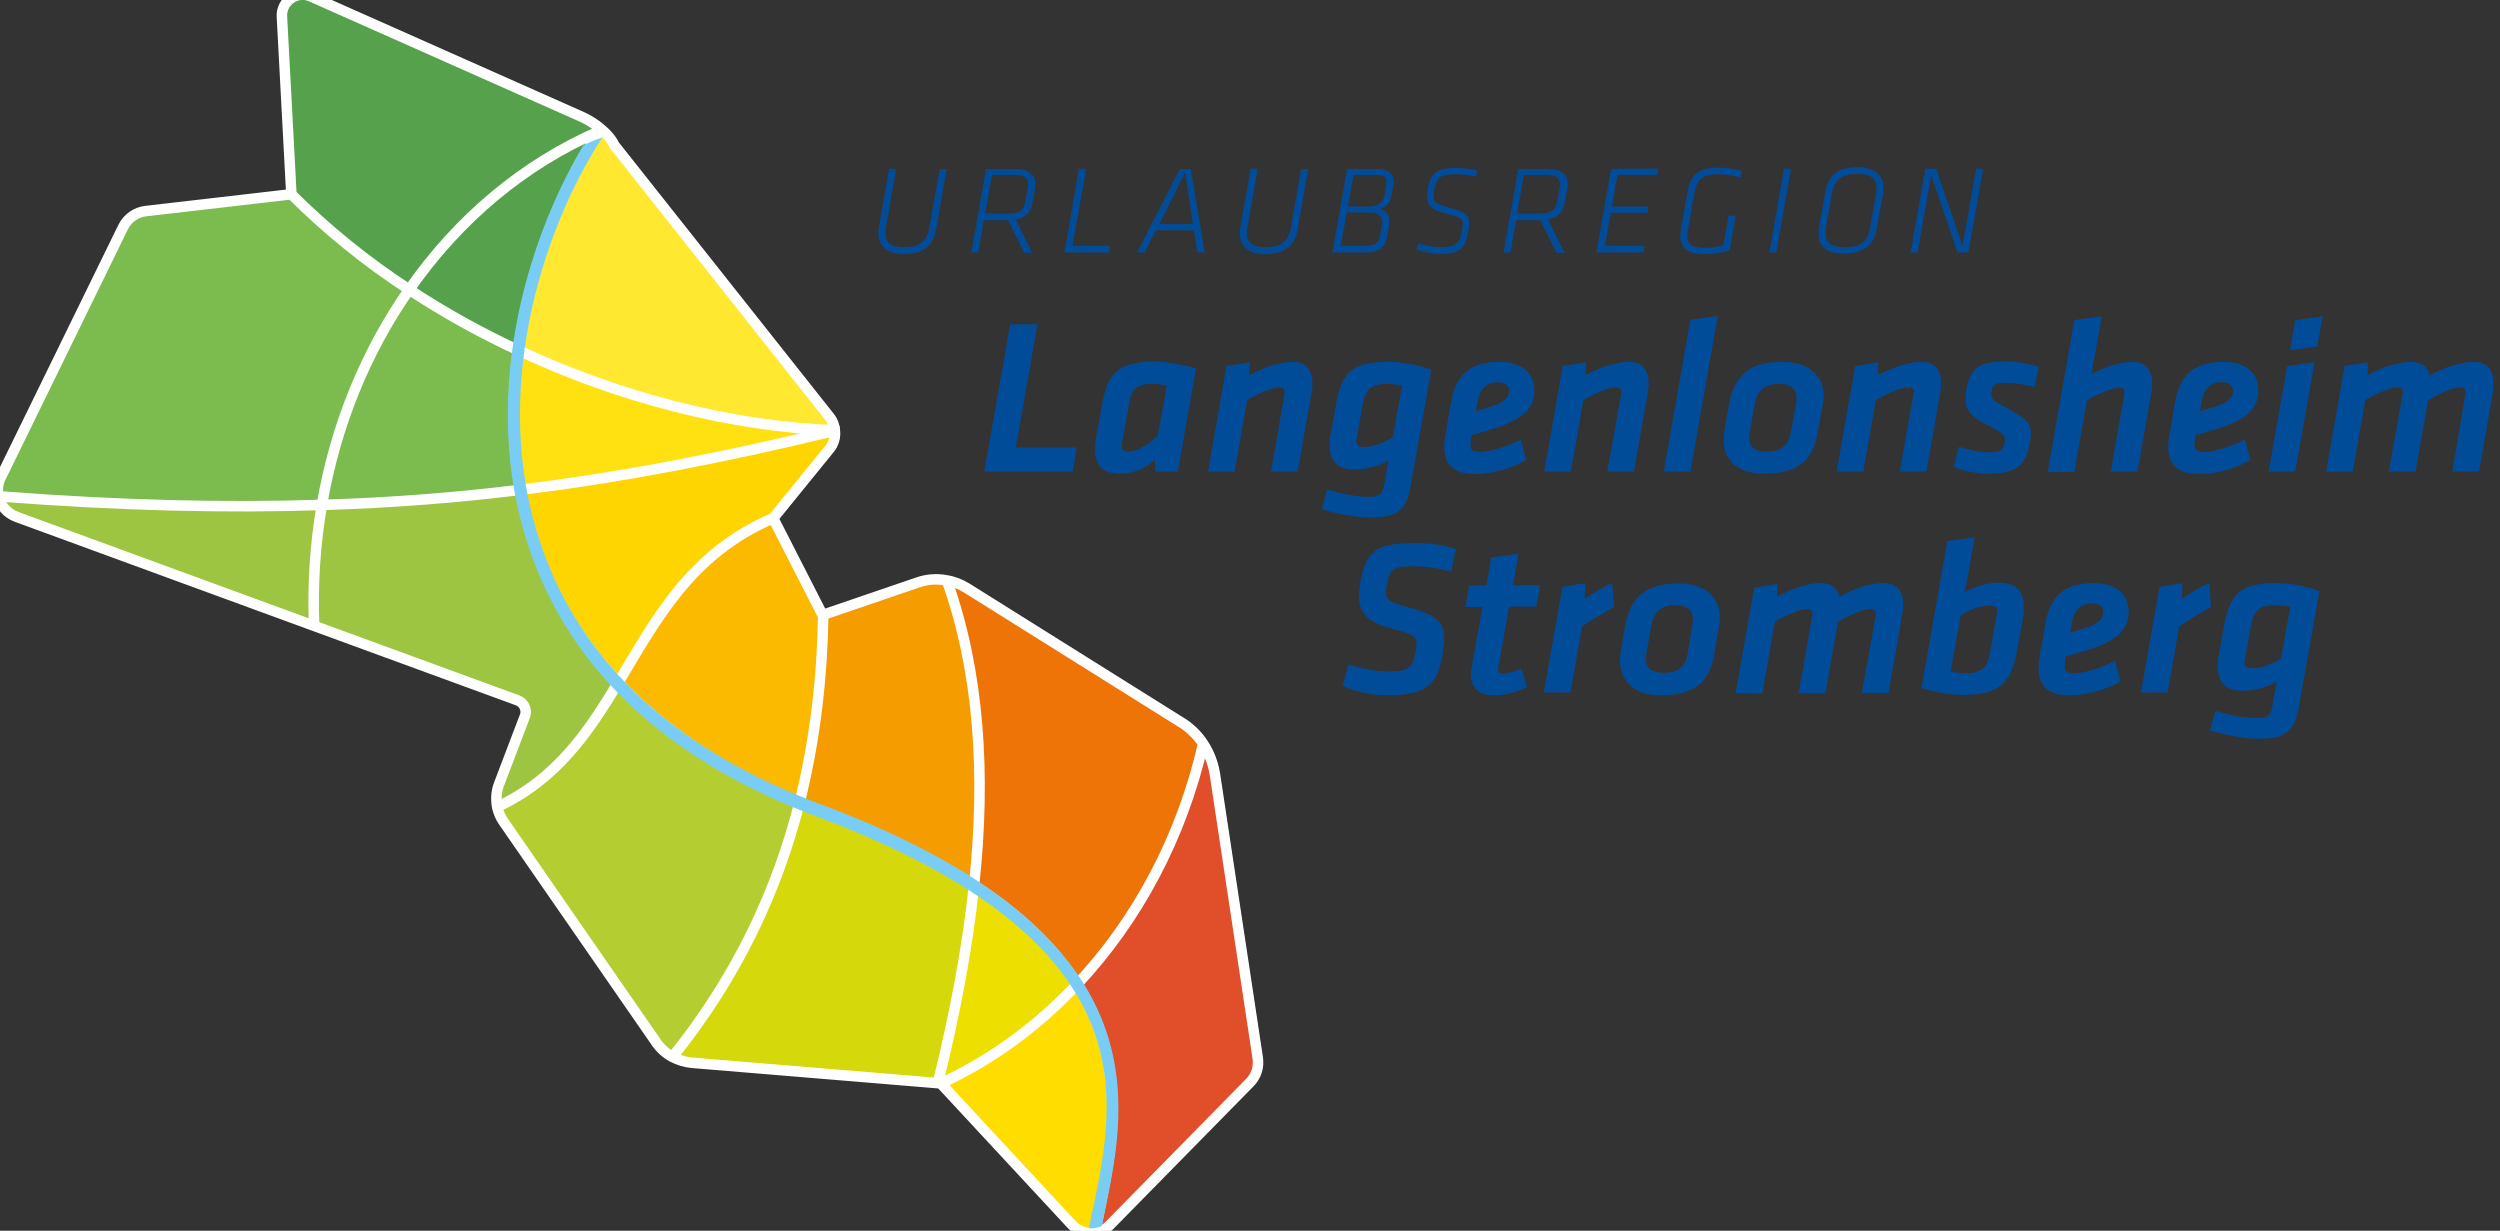
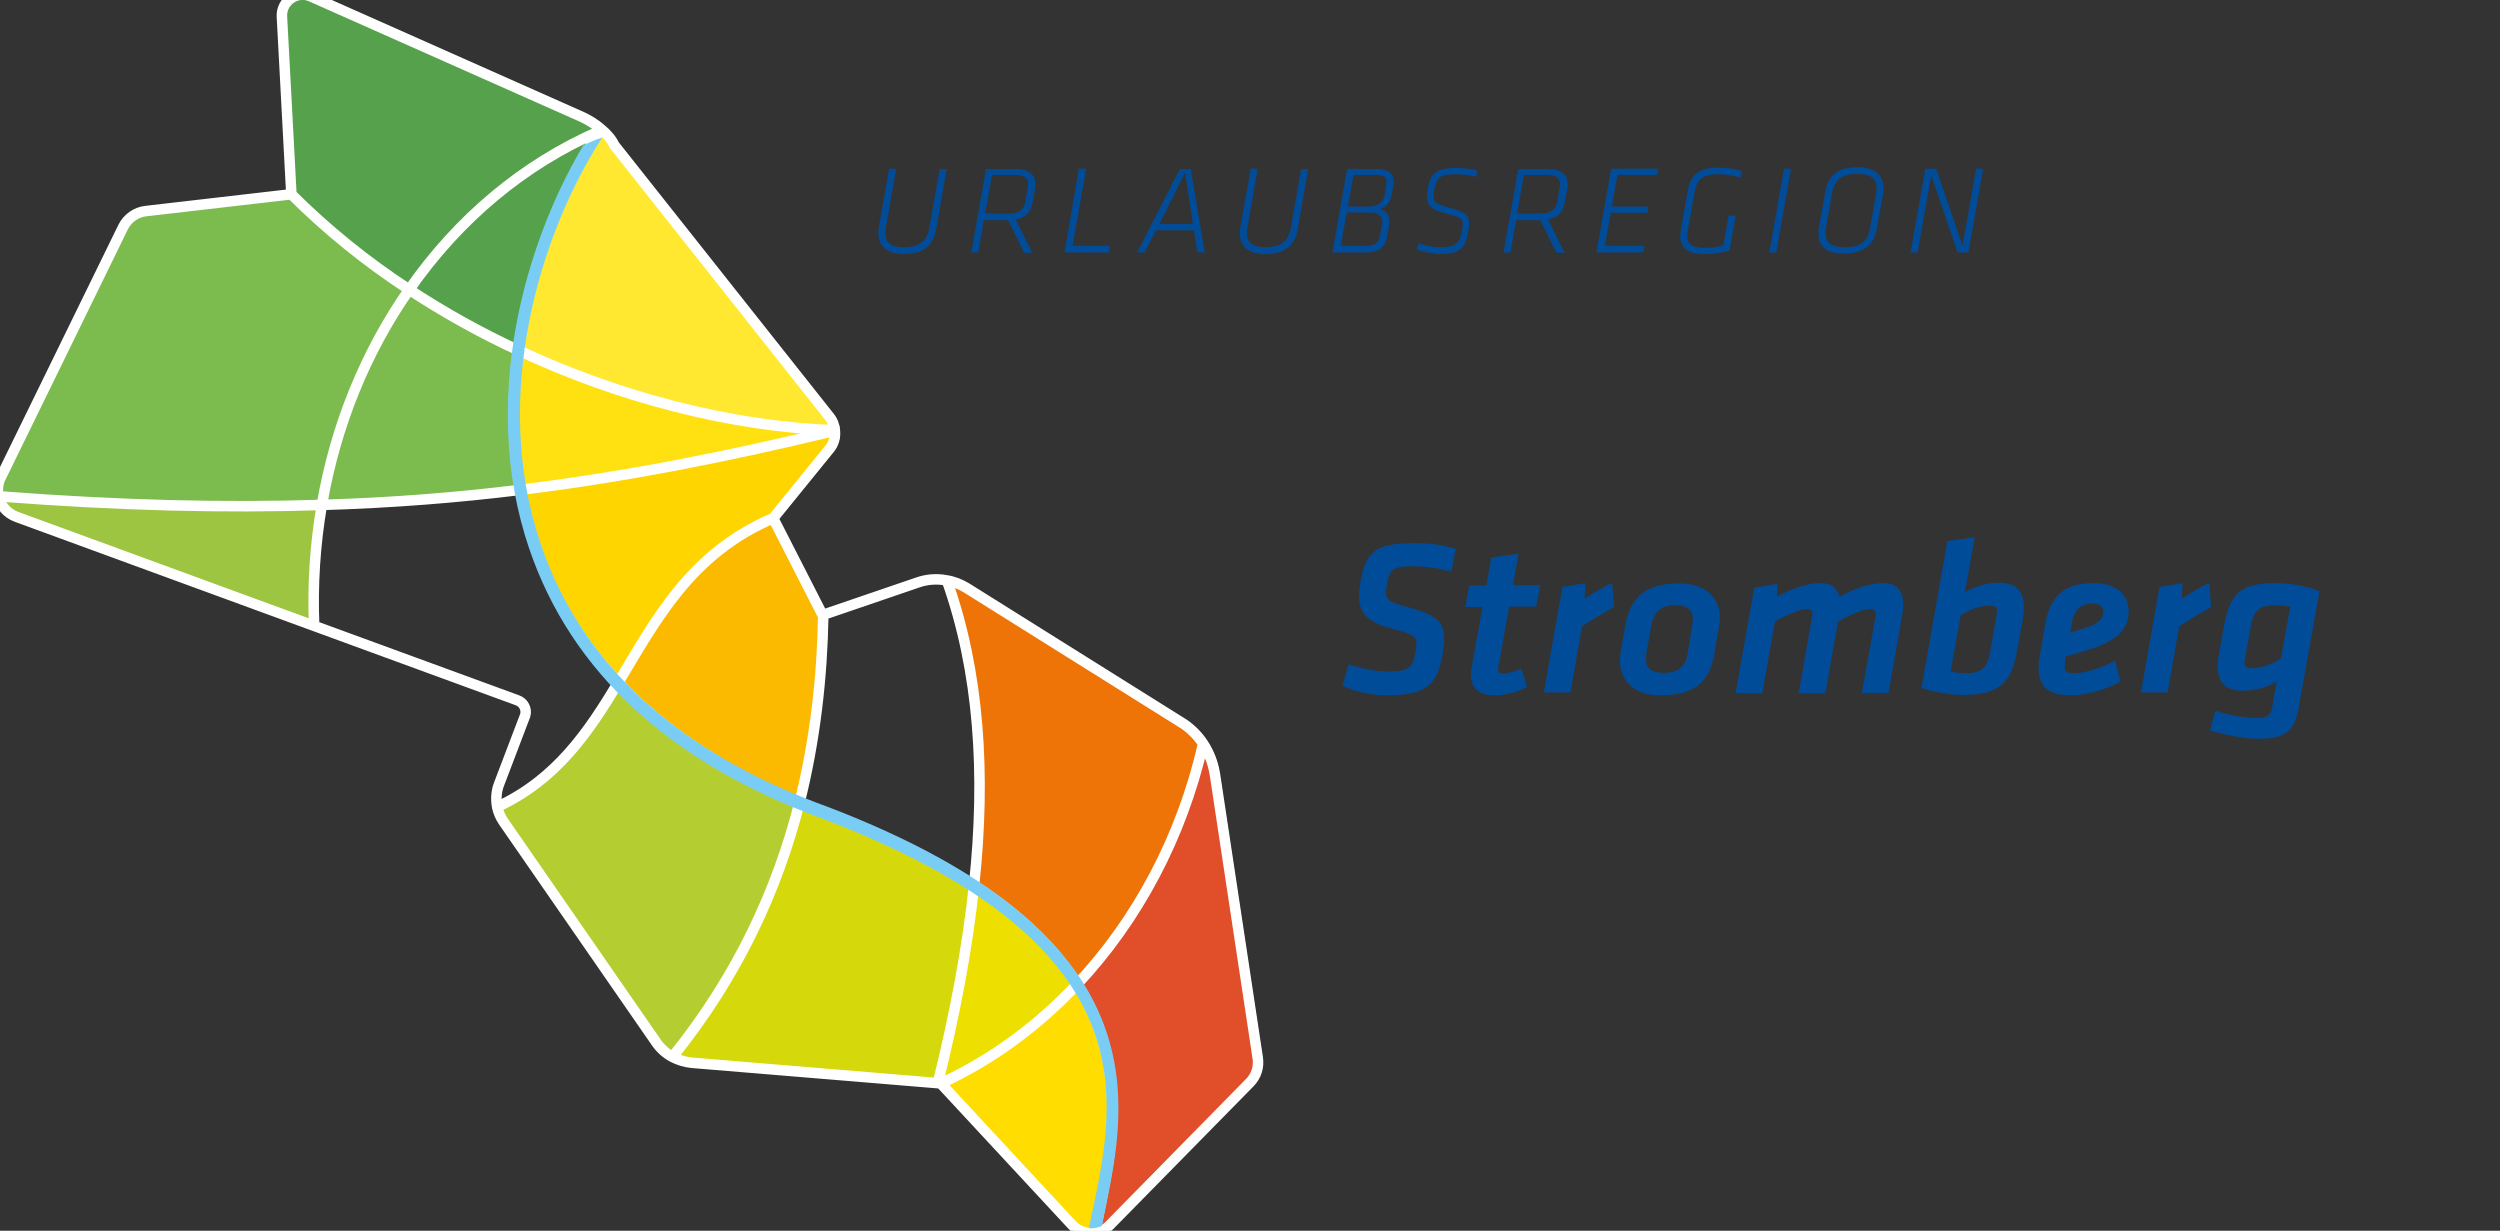
<svg xmlns="http://www.w3.org/2000/svg" id="Ebene_1" style="enable-background:new 0 0 713 351;" version="1.1" viewBox="0 0 713 351" x="0px" xml:space="preserve" y="0px">
  <rect x="0" y="0" width="713" height="351" fill="#333333" stroke="none" />
  <style type="text/css">
	.st0{fill:#FFE111;}
	.st1{fill:none;stroke:#E4F4FE;stroke-width:2.246;stroke-miterlimit:10;}
	.st2{fill:#FFE82F;}
	.st3{fill:#7CBB4D;}
	.st4{fill:none;stroke:#E4F4FE;stroke-width:2.246;stroke-linecap:square;stroke-linejoin:bevel;stroke-miterlimit:10;}
	.st5{fill:#56A24C;}
	.st6{fill:#E04E2A;}
	.st7{fill:#EE7408;}
	.st8{fill:#FFDD00;}
	.st9{fill:#EDDF00;}
	.st10{fill:#F59C00;}
	.st11{fill:#D5D90C;}
	.st12{fill:#FFD500;}
	.st13{fill:#FBBA00;}
	.st14{fill:#B4CD30;}
	.st15{fill:#9DC541;}
	.st16{fill:none;stroke:#FFFFFF;stroke-width:2.995;stroke-miterlimit:10;}
	.st17{fill:#79CDF4;}
	.st18{fill:#004C99;}
</style>
  <g>
    <path class="st0" d="M236.6,123.2c-28.9,6.9-57.2,12.7-88.2,16.5c-2.4-13.3-2.4-26.8-0.6-39.8c29.1,13.6,60.6,21.6,89.7,22.8" />
-     <path class="st1" d="M147.8,99.9L147.8,99.9c3.2-23.7,12.3-45.9,23.2-62.4c0.1-0.2,0.2-0.3,0.3-0.5l0.1-0.1   c1.6,1.3,2.9,2.9,4.1,4.6l61.3,77.4c0.9,1.2,1.5,2.6,1.6,4C209.1,121.7,177.2,113.6,147.8,99.9z M236.6,123.2   c-28.9,6.9-57.2,12.7-88.2,16.5c-2.4-13.3-2.4-26.8-0.6-39.8c29.1,13.6,60.6,21.6,89.7,22.8" />
    <path class="st2" d="M147.8,99.9L147.8,99.9c3.2-23.7,12.3-45.9,23.2-62.4c0.1-0.2,0.2-0.3,0.3-0.5l0.1-0.1   c1.6,1.3,2.9,2.9,4.1,4.6l61.3,77.4c0.9,1.2,1.5,2.6,1.6,4C209.1,121.7,177.2,113.6,147.8,99.9" />
    <path class="st3" d="M116.7,82.6c-12.3,17.6-21,38.6-24.9,61.4c-27.4,0.9-57.3,0.2-91.4-2.4l-0.8,0.2c-0.4-1.8-0.3-3.7,0.6-5.5   l34.9-71.5c1.2-2.5,3.7-4.3,6.5-4.6l41.5-4.8C93.1,65.4,104.5,74.5,116.7,82.6" />
    <path class="st4" d="M116.7,82.6c-12.3,17.6-21,38.6-24.9,61.4c-27.4,0.9-57.3,0.2-91.4-2.4l-0.8,0.2c-0.4-1.8-0.3-3.7,0.6-5.5   l34.9-71.5c1.2-2.5,3.7-4.3,6.5-4.6l41.5-4.8C93.1,65.4,104.5,74.5,116.7,82.6z" />
    <path class="st5" d="M83.1,55.4L80.5,4.7c-0.2-4.4,4.3-7.5,8.3-5.7l77.4,34.5c1.9,0.9,3.7,2,5.3,3.4l-0.1,0.1   c-0.1,0.2-0.2,0.3-0.3,0.5c-21.6,9.3-40.3,25.1-54.3,45.2C104.5,74.5,93.1,65.4,83.1,55.4" />
    <path class="st4" d="M83.1,55.4L80.5,4.7c-0.2-4.4,4.3-7.5,8.3-5.7l77.4,34.5c1.9,0.9,3.7,2,5.3,3.4l-0.1,0.1   c-0.1,0.2-0.2,0.3-0.3,0.5c-21.6,9.3-40.3,25.1-54.3,45.2C104.5,74.5,93.1,65.4,83.1,55.4z" />
    <path class="st5" d="M171,37.4c-10.8,16.6-19.9,38.7-23.2,62.4c-10.8-5-21.2-10.8-31.1-17.3C130.7,62.5,149.4,46.8,171,37.4" />
    <path class="st4" d="M171,37.4c-10.8,16.6-19.9,38.7-23.2,62.4c-10.8-5-21.2-10.8-31.1-17.3C130.7,62.5,149.4,46.8,171,37.4z" />
    <path class="st3" d="M91.8,144c3.9-22.8,12.6-43.8,24.9-61.4c9.9,6.5,20.3,12.3,31.1,17.3v0c-1.8,13-1.8,26.5,0.6,39.8   C130.6,141.9,111.9,143.4,91.8,144" />
    <path class="st4" d="M91.8,144c3.9-22.8,12.6-43.8,24.9-61.4c9.9,6.5,20.3,12.3,31.1,17.3v0c-1.8,13-1.8,26.5,0.6,39.8   C130.6,141.9,111.9,143.4,91.8,144z" />
    <path class="st6" d="M358.9,301.6c0.4,2.6-0.5,5.2-2.3,7.1l-39.9,40.6c-1.2,1.3-2.8,2-4.4,2.2c3.6-19,11.3-45-5.1-70.8   c17.2-18.3,29.8-41.9,35.9-68.4l0.3-0.2c1.7,2.6,2.9,5.5,3.3,8.7L358.9,301.6z" />
    <path class="st4" d="M358.9,301.6c0.4,2.6-0.5,5.2-2.3,7.1l-39.9,40.6c-1.2,1.3-2.8,2-4.4,2.2c3.6-19,11.3-45-5.1-70.8   c17.2-18.3,29.8-41.9,35.9-68.4l0.3-0.2c1.7,2.6,2.9,5.5,3.3,8.7L358.9,301.6z" />
    <path class="st7" d="M343.3,212.2l-0.3,0.2c-6.1,26.5-18.7,50.1-35.9,68.4c-6-9.5-15.4-19.1-29.4-28.2c3.3-31.7,1.4-61-7.8-87.1   c2.1,0.3,4.1,1.1,5.9,2.2l62.1,38.9C340.1,208.1,341.9,210,343.3,212.2" />
    <path class="st4" d="M343.3,212.2l-0.3,0.2c-6.1,26.5-18.7,50.1-35.9,68.4c-6-9.5-15.4-19.1-29.4-28.2c3.3-31.7,1.4-61-7.8-87.1   c2.1,0.3,4.1,1.1,5.9,2.2l62.1,38.9C340.1,208.1,341.9,210,343.3,212.2z" />
    <path class="st8" d="M307.2,280.7c16.3,25.8,8.7,51.8,5.1,70.8c-2.3,0.3-4.7-0.5-6.4-2.3L268.4,309h0l0,0   C282.9,302.2,296,292.6,307.2,280.7" />
    <path class="st1" d="M307.2,280.7c16.3,25.8,8.7,51.8,5.1,70.8c-2.3,0.3-4.7-0.5-6.4-2.3L268.4,309h0l0,0   C282.9,302.2,296,292.6,307.2,280.7z" />
    <path class="st9" d="M277.8,252.6c14,9.1,23.3,18.7,29.4,28.2c-11.2,11.9-24.3,21.5-38.7,28.2l0,0l-1-0.1   C272.3,289.4,275.9,270.6,277.8,252.6" />
    <path class="st4" d="M277.8,252.6c14,9.1,23.3,18.7,29.4,28.2c-11.2,11.9-24.3,21.5-38.7,28.2l0,0l-1-0.1   C272.3,289.4,275.9,270.6,277.8,252.6z" />
-     <path class="st10" d="M270,165.4c9.3,26.1,11.2,55.4,7.8,87.1c-11-7.1-24.8-14-42.2-20.5c-2.6-1-5.2-2-7.6-3   c4.5-17.9,6.5-35.9,6.8-53.7l27.2-9.3C264.6,165.2,267.3,165,270,165.4" />
    <path class="st1" d="M270,165.4c9.3,26.1,11.2,55.4,7.8,87.1c-11-7.1-24.8-14-42.2-20.5c-2.6-1-5.2-2-7.6-3   c4.5-17.9,6.5-35.9,6.8-53.7l27.2-9.3C264.6,165.2,267.3,165,270,165.4z" />
    <path class="st11" d="M277.8,252.6c-1.9,18-5.5,36.9-10.3,56.3l-70-5.8c-2-0.2-3.9-0.8-5.6-1.7c18.6-23.1,29.8-47.6,36.1-72.3   c2.5,1,5,2,7.6,3C253,238.5,266.8,245.4,277.8,252.6" />
    <path class="st4" d="M277.8,252.6c-1.9,18-5.5,36.9-10.3,56.3l-70-5.8c-2-0.2-3.9-0.8-5.6-1.7c18.6-23.1,29.8-47.6,36.1-72.3   c2.5,1,5,2,7.6,3C253,238.5,266.8,245.4,277.8,252.6z" />
    <path class="st12" d="M238.4,122.8c0.2,1.9-0.4,3.8-1.6,5.3l-16,19.7c-23.8,10.1-33.7,29.1-44.4,47c-15.8-16.7-24.4-35.7-27.9-55.1   C180,135.8,208.9,129.9,238.4,122.8" />
    <path class="st1" d="M238.4,122.8c0.2,1.9-0.4,3.8-1.6,5.3l-16,19.7c-23.8,10.1-33.7,29.1-44.4,47c-15.8-16.7-24.4-35.7-27.9-55.1   C180,135.8,208.9,129.9,238.4,122.8z" />
    <path class="st13" d="M220.7,147.8l14.1,27.6c-0.3,17.8-2.3,35.8-6.8,53.7c-22.4-9.3-39.3-21.1-51.7-34.2   C187.1,176.9,196.9,157.9,220.7,147.8" />
-     <path class="st1" d="M220.7,147.8l14.1,27.6c-0.3,17.8-2.3,35.8-6.8,53.7c-22.4-9.3-39.3-21.1-51.7-34.2   C187.1,176.9,196.9,157.9,220.7,147.8z" />
    <path class="st14" d="M228,229c-6.3,24.7-17.5,49.2-36.1,72.3c-1.8-1-3.4-2.4-4.6-4.2l-43.6-63c-0.8-1.2-1.4-2.6-1.7-4   c16.9-7.9,25.9-21.3,34.4-35.4C188.7,207.9,205.6,219.7,228,229" />
    <path class="st4" d="M228,229c-6.3,24.7-17.5,49.2-36.1,72.3c-1.8-1-3.4-2.4-4.6-4.2l-43.6-63c-0.8-1.2-1.4-2.6-1.7-4   c16.9-7.9,25.9-21.3,34.4-35.4C188.7,207.9,205.6,219.7,228,229z" />
-     <path class="st15" d="M148.4,139.7c3.5,19.4,12.1,38.4,27.9,55.1c-8.5,14.1-17.5,27.4-34.4,35.4c-0.5-2.1-0.3-4.4,0.5-6.5l7.5-19.7   c0.4-1.8-0.6-3.7-2.3-4.3l-57.9-21.2c-0.5-11.8,0.3-23.4,2.2-34.5C111.9,143.4,130.6,141.9,148.4,139.7" />
    <path class="st4" d="M148.4,139.7c3.5,19.4,12.1,38.4,27.9,55.1c-8.5,14.1-17.5,27.4-34.4,35.4c-0.5-2.1-0.3-4.4,0.5-6.5l7.5-19.7   c0.4-1.8-0.6-3.7-2.3-4.3l-57.9-21.2c-0.5-11.8,0.3-23.4,2.2-34.5C111.9,143.4,130.6,141.9,148.4,139.7z" />
    <path class="st15" d="M91.8,144c-1.9,11.1-2.7,22.7-2.2,34.5L4.7,147.4c-2.7-1-4.5-3.2-5.1-5.7l0.8-0.2   C34.5,144.2,64.5,144.9,91.8,144" />
    <path class="st4" d="M91.8,144c-1.9,11.1-2.7,22.7-2.2,34.5L4.7,147.4c-2.7-1-4.5-3.2-5.1-5.7l0.8-0.2   C34.5,144.2,64.5,144.9,91.8,144z" />
    <path class="st16" d="M171.4,36.8c-1.6-1.4-3.4-2.5-5.3-3.4L88.7-1c-4-1.8-8.5,1.3-8.3,5.7l2.7,50.7l-41.5,4.8   c-2.8,0.3-5.3,2.1-6.5,4.6L0.2,136.2c-0.9,1.8-1,3.7-0.6,5.5c0.6,2.5,2.4,4.7,5.1,5.7l84.9,31.1l57.9,21.2c1.8,0.6,2.8,2.5,2.3,4.3   l-7.5,19.7c-0.8,2.1-0.9,4.3-0.5,6.5c0.3,1.4,0.9,2.8,1.7,4l43.6,63c1.2,1.8,2.8,3.2,4.6,4.2c1.7,0.9,3.6,1.5,5.6,1.7l70,5.8l1,0.1   l0,0l37.4,40.3c1.7,1.8,4.1,2.6,6.4,2.3c1.6-0.2,3.2-0.9,4.4-2.2l39.9-40.6c1.9-1.9,2.7-4.5,2.3-7.1l-12.2-80.8   c-0.5-3.1-1.6-6.1-3.3-8.7c-1.4-2.2-3.3-4.1-5.4-5.6l-62.1-38.9c-1.8-1.1-3.8-1.9-5.9-2.2c-2.6-0.5-5.4-0.3-8,0.6l-27.2,9.3   l-14.1-27.6l16-19.7c1.3-1.5,1.8-3.5,1.6-5.3c-0.1-1.4-0.6-2.8-1.6-4l-61.3-77.4C174.4,39.7,173,38.1,171.4,36.8z M236.6,123.2   c-28.8,6.9-57.3,12.7-88.2,16.5c-17.8,2.2-36.5,3.7-56.6,4.3c-27.4,0.9-57.4,0.2-91.4-2.4 M147.8,99.9   c29.1,13.6,60.7,21.7,89.9,22.8 M83.1,55.4c10,10,21.3,19.2,33.6,27.2c9.9,6.5,20.3,12.3,31.1,17.3 M141.9,230.1   c16.9-7.9,25.9-21.3,34.4-35.4c10.8-17.9,20.6-36.9,44.4-47 M234.8,175.3c-0.3,17.8-2.3,35.8-6.8,53.7   c-6.3,24.7-17.5,49.2-36.1,72.3 M270,165.4c9.3,26.1,11.2,55.4,7.8,87.1c-1.9,18-5.5,36.9-10.3,56.3 M171.3,36.9   c-0.1,0.2-0.2,0.3-0.3,0.5c-10.8,16.6-19.9,38.7-23.2,62.4v0c-1.8,13-1.8,26.5,0.6,39.8c3.5,19.4,12.1,38.4,27.9,55.1   c12.4,13.2,29.3,24.9,51.7,34.3c2.5,1,5,2,7.6,3c17.4,6.5,31.2,13.4,42.2,20.5c14,9.1,23.3,18.7,29.4,28.2   c16.3,25.8,8.7,51.8,5.1,70.8c0,0.1-0.1,0.3-0.1,0.4 M89.6,178.5c-0.5-11.8,0.3-23.4,2.2-34.5c3.9-22.8,12.6-43.8,24.9-61.4   c14-20.1,32.6-35.8,54.3-45.2c0.2-0.1,0.3-0.1,0.5-0.2 M343.1,212.3c-6.1,26.5-18.7,50.1-35.9,68.4c-11.2,11.9-24.2,21.5-38.7,28.2   " />
    <path class="st17" d="M236.3,230.2c-42.9-15.5-70.5-40.8-82.1-75.1c-14.5-42.7,0.2-88.8,17.2-115.3c0.1-0.2,0.2-0.3,0.4-0.6   c-0.1,0-0.2,0-0.2,0.1c-2,0.6-3.7,1.4-5.2,2.1c-16.5,27.6-29.8,72.8-15.5,115c12,35.3,40.3,61.3,84.2,77.3   c92.4,35.4,83.3,79.1,76.6,111.1c-0.3,1.3-0.6,2.6-0.8,3.9c-0.1,0.6-0.4,1.6-0.4,1.6c0.9,0.1,2.4,0,3.8-0.7c0-0.1,0-0.1,0-0.2   c0.3-1.3,0.5-2.6,0.8-3.9C321.6,314,331.5,266.7,236.3,230.2" />
  </g>
  <g>
    <path class="st18" d="M650.5,187.8c-2.7,1.8-5.9,2.8-8.3,2.8c-1.4,0-2.1-0.5-2.1-1.6c0-0.2,0-0.4,0.1-0.8l1.7-9.5   c0.7-4,2-6.1,6.8-6.1c1.6,0,3.1,0.2,4.5,0.4L650.5,187.8z M661.5,168.6c-3.2-1.3-8.1-2.3-12.1-2.3c-11,0-13.5,3.2-15.2,12.8   l-1.4,7.7c-0.2,1.1-0.3,2.2-0.3,3.2c0,4.2,1.8,7,7.1,7c3.1,0,6.3-0.7,9.7-2.6l-1.2,6.8c-0.4,2.6-1.1,3.6-4.2,3.6   c-3.8,0-8.3-0.9-12.1-2.1l-1.5,5.6c4.8,1.6,10.8,2.4,13.8,2.4c7,0,10.2-1.7,11.4-8.4L661.5,168.6z M630.1,166.3   c-2.6,1.1-5.7,3-7.9,4.5l0.3-4.5l-6.6,1.1l-5.3,30.1h7.6l3.3-18.9c3.3-2.1,5.6-3.5,9.1-5.5L630.1,166.3z M595,179   c-3.1,0.9-3.5,1.1-4.6,1.4l0.6-3.2c0.5-2.9,2.2-5.1,5.7-5.1c2,0,3.2,1,3.2,2.4C599.8,176.6,598.4,177.9,595,179 M589.2,187.2   c1.5-0.4,2.2-0.6,5.9-1.7c8.4-2.6,12-5.7,12-11.2c0-5-4-8-9.8-8c-9.3,0-12.7,4.4-14,11.7l-1.6,9.3c-1.1,6.4,0.5,11,8.6,11   c5.1,0,10.8-1.8,14.5-4l-1.6-5.8c-4,2-8.5,3.5-11.8,3.5c-2.8,0-2.7-1.5-2.4-3.3L589.2,187.2z M559.2,175.5c2.7-1.8,5.9-2.8,8.3-2.8   c1.4,0,2.1,0.5,2.1,1.6c0,0.2,0,0.4-0.1,0.8l-1.9,10.8c-0.7,4-2,6.1-6.8,6.1c-1.6,0-3.1-0.2-4.5-0.4L559.2,175.5z M548,196.2   c3,1.1,8.6,2,11.5,2c11,0,14.2-3.6,15.8-12.8l1.6-9c0.2-1.1,0.3-2.2,0.3-3.2c0-4.2-1.8-7-7.1-7c-3.1,0-6.3,0.8-9.7,2.7l2.8-15.7   l-7.8,1.1L548,196.2z M531,197.6h7.6l3.9-22.2c0.2-0.9,0.3-2,0.3-3c0-3.3-1.4-6.1-5.6-6.1c-3.5,0-8.3,1.4-12.6,3.9   c-0.6-2.3-2.1-3.9-5.4-3.9c-3.6,0-8.4,1.6-12.4,3.9l0.1-3.7l-6.6,1.1l-5.3,30.1h7.6l3.6-20.4c2.8-1.7,7.1-3.6,9.1-3.6   c1.2,0,1.6,0.5,1.6,1.3c0,0.1,0,0.5-0.1,0.8l-3.8,21.9h7.6l3.6-20.4c2.8-1.7,7.1-3.6,9.2-3.6c1.2,0,1.6,0.5,1.6,1.3   c0,0.1,0,0.5-0.1,0.8L531,197.6z M481.3,186.5c-0.6,3.6-2.8,5.4-6.8,5.4c-3.7,0-5.1-1.5-5.1-4c0-0.4,0.1-1,0.1-1.4l1.5-8.3   c0.7-3.8,2.8-5.6,6.8-5.6c3.5,0,5,1.4,5,3.9c0,0.4-0.1,1-0.1,1.4L481.3,186.5z M473.4,198.3c10.8,0,14.2-4.5,15.5-11.7l1.4-8.2   c0.1-0.8,0.2-1.5,0.2-2.2c0-5.4-3.7-9.8-11.6-9.8c-10.3,0-14,4.5-15.4,12.1l-1.3,7.4c-0.1,0.8-0.2,1.6-0.2,2.5   C462,193.6,465.5,198.3,473.4,198.3 M459.8,166.3c-2.6,1.1-5.7,3-7.9,4.5l0.3-4.5l-6.6,1.1l-5.3,30.1h7.6l3.3-18.9   c3.3-2.1,5.6-3.5,9.1-5.5L459.8,166.3z M425.9,198.3c3.7,0,7.1-1,9.6-2.4l-1.6-5.2c-1.8,0.7-3.8,1.4-5.3,1.4   c-1.1,0-1.5-0.5-1.3-1.6l3.1-17.5h7.7l1.2-6.1h-7.8l1.6-9l-7.8,1.1l-1.4,8h-4.9l-1.1,6.1h4.9l-3.2,17.9   C418.9,195.2,421.1,198.3,425.9,198.3 M395.5,198.3c12.1,0,14.5-3.5,16-12.1c0.2-1.6,0.4-2.9,0.4-4.1c0-4.6-2.3-6.8-9.9-8.8   c-5.3-1.4-6.7-2.1-6.7-4.2c0-0.7,0.1-1.6,0.3-2.7c0.7-4.1,1.8-4.9,7.3-4.9c3.5,0,7.1,0.5,11,1.5l1.3-6.5c-4-1.2-8-1.6-11.7-1.6   c-11,0-13.9,2.2-15.5,11c-0.2,1.5-0.4,2.9-0.4,4.2c0,4.5,2.2,7.4,9.5,9.2c5.5,1.5,6.9,2,6.9,4.2c0,0.7-0.1,1.6-0.3,2.6   c-0.8,4.2-1.8,5.4-7.7,5.4c-3.9,0-7.4-0.8-11.4-2l-1.7,6.1C386.4,197.4,392,198.3,395.5,198.3" />
-     <path class="st18" d="M699.4,134.5h7.6l3.9-22.2c0.2-0.9,0.3-2,0.3-3c0-3.3-1.4-6.1-5.6-6.1c-3.5,0-8.3,1.4-12.6,3.9   c-0.6-2.3-2.1-3.9-5.4-3.9c-3.6,0-8.4,1.6-12.4,3.8l0.1-3.7l-6.6,1.1l-5.3,30.1h7.6l3.6-20.4c2.8-1.7,7.1-3.6,9.1-3.6   c1.2,0,1.6,0.5,1.6,1.3c0,0.1,0,0.5-0.1,0.8l-3.9,21.9h7.6l3.6-20.4c2.8-1.7,7.1-3.6,9.1-3.6c1.2,0,1.6,0.5,1.6,1.3   c0,0.1,0,0.5-0.1,0.8L699.4,134.5z M647,134.5h7.6l5.5-31.2l-7.8,1.1L647,134.5z M653.1,99.9l7.8-1.1l1.5-8.6l-7.8,1.1L653.1,99.9z    M632,115.9c-3.1,0.9-3.5,1.1-4.6,1.4l0.6-3.2c0.5-2.9,2.2-5.1,5.7-5.1c2,0,3.2,1,3.2,2.4C636.9,113.5,635.4,114.8,632,115.9    M626.2,124.1c1.5-0.4,2.2-0.6,5.9-1.7c8.4-2.6,12-5.7,12-11.2c0-5-4-8-9.8-8c-9.3,0-12.7,4.4-14,11.7l-1.6,9.3   c-1.1,6.4,0.5,11,8.6,11c5.1,0,10.8-1.8,14.5-4l-1.6-5.8c-4,2-8.5,3.5-11.8,3.5c-2.8,0-2.7-1.5-2.4-3.3L626.2,124.1z M602,134.5   h7.6l3.9-22.2c0.2-1,0.3-1.8,0.3-3c0-3.3-1.4-6.1-5.6-6.1c-3.4,0-7.9,1.4-11.7,3.5l2.9-16.5l-7.8,1.1l-7.6,43.3h7.6l3.6-20.4   c3-1.8,7.1-3.6,9.1-3.6c1.2,0,1.6,0.5,1.6,1.3c0,0.1,0,0.5-0.1,0.8L602,134.5z M566.8,135.1c8.6,0,11-2.4,12.2-9.3   c0.8-4.9-0.4-6.1-7.5-9.9c-3.3-1.8-3.9-2.3-3.5-4.4c0.4-2.2,1.3-2.3,4.3-2.3c2.1,0,5.6,0.5,7.9,1.2l1.3-5.8   c-2.5-0.8-6.2-1.5-9.1-1.5c-8.1,0-10.5,1.9-11.6,8.1c-0.8,4.7-0.1,7,6.4,10.2c4.5,2.3,4.9,3,4.5,4.9c-0.4,2.1-1.1,2.7-4.4,2.7   c-3.1,0-6.2-0.8-8.6-1.6l-1.5,5.7C559.8,134.3,564,135.1,566.8,135.1 M541.8,134.5h7.6l3.9-22.2c0.2-1,0.3-1.8,0.3-3   c0-3.3-1.4-6.1-5.6-6.1c-3.6,0-8.4,1.6-12.4,3.8l0.1-3.7l-6.6,1.1l-5.3,30.1h7.6l3.6-20.4c2.8-1.7,7.1-3.6,9.2-3.6   c1.2,0,1.6,0.5,1.6,1.3c0,0.1,0,0.5-0.1,0.8L541.8,134.5z M510.7,123.4c-0.6,3.6-2.8,5.4-6.8,5.4c-3.7,0-5-1.5-5-4   c0-0.4,0.1-1,0.1-1.4l1.5-8.3c0.7-3.8,2.8-5.6,6.8-5.6c3.5,0,5.1,1.4,5.1,3.9c0,0.4-0.1,1-0.1,1.4L510.7,123.4z M502.9,135.1   c10.8,0,14.2-4.5,15.5-11.7l1.5-8.2c0.1-0.8,0.2-1.5,0.2-2.2c0-5.4-3.7-9.8-11.6-9.8c-10.3,0-14,4.5-15.4,12.1l-1.3,7.4   c-0.1,0.8-0.2,1.6-0.2,2.5C491.4,130.5,494.9,135.1,502.9,135.1 M474.5,134.5h7.6l7.8-44.4l-7.8,1.1L474.5,134.5z M458.4,134.5h7.6   l3.9-22.2c0.2-1,0.3-1.8,0.3-3c0-3.3-1.4-6.1-5.6-6.1c-3.6,0-8.4,1.6-12.4,3.8l0.1-3.7l-6.6,1.1l-5.3,30.1h7.6l3.6-20.4   c2.8-1.7,7.1-3.6,9.2-3.6c1.2,0,1.6,0.5,1.6,1.3c0,0.1,0,0.5-0.1,0.8L458.4,134.5z M425.5,115.9c-3.1,0.9-3.5,1.1-4.6,1.4l0.6-3.2   c0.5-2.9,2.2-5.1,5.7-5.1c2,0,3.2,1,3.2,2.4C430.4,113.5,428.9,114.8,425.5,115.9 M419.7,124.1c1.5-0.4,2.2-0.6,5.9-1.7   c8.4-2.6,12-5.7,12-11.2c0-5-4-8-9.8-8c-9.3,0-12.7,4.4-14,11.7l-1.6,9.3c-1.1,6.4,0.5,11,8.6,11c5.1,0,10.8-1.8,14.5-4l-1.6-5.8   c-4,2-8.5,3.5-11.8,3.5c-2.8,0-2.7-1.5-2.4-3.3L419.7,124.1z M397.2,124.7c-2.7,1.8-5.9,2.8-8.3,2.8c-1.4,0-2.1-0.5-2.1-1.6   c0-0.2,0-0.4,0.1-0.8l1.7-9.5c0.7-4,2-6.1,6.8-6.1c1.6,0,3.1,0.2,4.5,0.4L397.2,124.7z M408.2,105.5c-3.2-1.3-8.1-2.3-12.1-2.3   c-11,0-13.5,3.2-15.2,12.8l-1.4,7.7c-0.2,1.1-0.3,2.2-0.3,3.2c0,4.2,1.8,7,7.1,7c3.1,0,6.3-0.7,9.7-2.6l-1.2,6.8   c-0.4,2.6-1.1,3.6-4.2,3.6c-3.8,0-8.3-0.9-12.1-2.1l-1.5,5.6c4.8,1.6,10.8,2.4,13.8,2.4c7,0,10.2-1.7,11.4-8.4L408.2,105.5z    M362.5,134.5h7.6l3.9-22.2c0.2-1,0.3-1.8,0.3-3c0-3.3-1.4-6.1-5.6-6.1c-3.6,0-8.4,1.6-12.4,3.8l0.1-3.7l-6.6,1.1l-5.3,30.1h7.6   l3.6-20.4c2.8-1.7,7.1-3.6,9.1-3.6c1.2,0,1.6,0.5,1.6,1.3c0,0.1,0,0.5-0.1,0.8L362.5,134.5z M330.2,124.2c-2.3,2.3-5.8,4.6-8.2,4.6   c-1.4,0-2.1-0.5-2.1-1.6c0-0.2,0-0.4,0.1-0.8l1.9-10.8c0.7-4,1.6-6.1,6.5-6.1c1.6,0,3,0.2,4.4,0.4L330.2,124.2z M341.1,105.1   c-3.2-1-8.6-2-11.6-2c-11.9,0-13.8,4.5-15.3,12.8l-1.6,9c-0.2,1.1-0.3,2.2-0.3,3.2c0,4.2,1.8,7,7.1,7c4.1,0,7.4-1.6,10-4l0.1,3.4   h6.4L341.1,105.1z M280.7,134.5h25.2l1.2-6.9h-17.4l6.2-35.1h-7.8L280.7,134.5z" />
    <path class="st18" d="M250.5,66.6c0-0.5,0.1-1.1,0.1-1.6l3-16.9h2l-3,17.1c-0.1,0.5-0.1,1-0.1,1.4c0,2.6,1.6,3.9,5.4,3.9   c4.5,0,6.6-2.1,7.1-5.4l3-16.9h2l-3,17.2c-0.7,4-3,7.1-9.5,7.1C252.6,72.3,250.5,69.9,250.5,66.6" />
    <path class="st18" d="M287.5,62.8h-6.9L279,72h-2l4.2-23.8h8.3c4.2,0,5.8,1.7,5.8,4.3c0,0.4,0,0.8-0.1,1.3l-0.7,3.8   c-0.5,2.8-1.6,4.3-4.8,5l4.7,9.5h-2.3L287.5,62.8z M293.1,53.5c0.1-0.4,0.1-0.7,0.1-1c0-2-1.3-2.6-3.9-2.6h-6.4l-1.9,11h6.4   c3.2,0,4.6-0.9,5.1-3.6L293.1,53.5z" />
    <polygon class="st18" points="307.7,48.1 309.8,48.1 305.9,70.1 316.6,70.1 316.3,72 303.6,72  " />
    <path class="st18" d="M340.5,65.7h-10.8l-3.3,6.3h-2.1l12.2-23.8h3.1l4,23.8h-2.1L340.5,65.7z M330.7,63.9h9.5L338,49.2L330.7,63.9   z" />
    <path class="st18" d="M353.6,66.6c0-0.5,0.1-1.1,0.1-1.6l3-16.9h2l-3,17.1c-0.1,0.5-0.1,1-0.1,1.4c0,2.6,1.6,3.9,5.4,3.9   c4.5,0,6.6-2.1,7.1-5.4l3-16.9h2l-3,17.2c-0.7,4-3,7.1-9.5,7.1C355.6,72.3,353.6,69.9,353.6,66.6" />
    <path class="st18" d="M380,72l4.2-23.8h8.8c2.8,0,4.5,1.3,4.5,3.6c0,0.3,0,0.7-0.1,1l-0.5,2.6c-0.4,2-0.8,3.2-3.4,4.3   c1.5,0.3,2.8,1.4,2.8,3.4c0,0.3,0,0.7-0.1,1.1l-0.6,3.3c-0.6,3.3-2.5,4.5-6.2,4.5H380z M394.2,63.3c0-1.6-1-2.7-3.4-2.7h-6.7   l-1.7,9.5h7.3c2.6,0,3.6-1.1,3.9-3l0.5-3.1C394.2,63.8,394.2,63.5,394.2,63.3 M395.5,51.9c0-1.3-0.8-2-2.6-2H386l-1.6,9h5.9   c2.7,0,4.2-1.2,4.6-3.3l0.5-3.1C395.4,52.3,395.5,52,395.5,51.9" />
    <path class="st18" d="M404,71.1l0.5-1.7c2.2,0.7,4.5,1.1,6.4,1.1c4.3,0,5.4-1.2,6-4.4c0.2-0.9,0.3-1.6,0.3-2.2c0-1.6-1-2-4.8-3   c-4.1-1.1-5.4-2.2-5.4-4.7c0-0.7,0.1-1.5,0.2-2.4c0.8-4.6,2.7-5.9,8.3-5.9c1.5,0,4,0.2,5.9,0.8l-0.4,1.7c-2-0.5-4.3-0.7-5.7-0.7   c-4.7,0-5.6,0.9-6.2,4.1c-0.2,1-0.3,1.7-0.3,2.3c0,1.8,1.1,2.1,4.5,3.1c4.4,1.2,5.7,2.1,5.7,4.5c0,0.7-0.1,1.5-0.3,2.5   c-0.7,4.1-2,6.3-8.3,6.3C408.6,72.3,406.1,71.9,404,71.1" />
    <path class="st18" d="M439.3,62.8h-6.9l-1.6,9.2h-2l4.2-23.8h8.3c4.2,0,5.8,1.7,5.8,4.3c0,0.4,0,0.8-0.1,1.3l-0.7,3.8   c-0.5,2.8-1.6,4.3-4.8,5l4.7,9.5h-2.3L439.3,62.8z M444.8,53.5c0.1-0.4,0.1-0.7,0.1-1c0-2-1.3-2.6-3.9-2.6h-6.4l-1.9,11h6.4   c3.2,0,4.6-0.9,5.1-3.6L444.8,53.5z" />
    <polygon class="st18" points="459.5,48.1 472.9,48.1 472.6,49.9 461.3,49.9 459.7,58.9 470.2,58.9 469.9,60.7 459.4,60.7    457.7,70.1 469,70.1 468.7,72 455.3,72  " />
    <path class="st18" d="M479.2,67.3c0-0.6,0.1-1.3,0.2-2l1.9-10.6c0.8-4.7,2.8-6.9,9.1-6.9c2,0,4.7,0.4,6.4,1l-0.4,1.8   c-1.5-0.4-4.2-0.9-6.3-0.9c-4.7,0-6.1,1.4-6.8,5.2l-1.9,10.5c-0.1,0.7-0.2,1.2-0.2,1.9c0,2.2,1.1,3.4,5,3.4c1.5,0,3.5-0.2,5.3-0.7   l1.5-8.5h2l-1.7,9.9c-2.5,0.8-5.3,1.1-7.6,1.1C481,72.3,479.2,70.5,479.2,67.3" />
    <polygon class="st18" points="508.8,48.1 510.8,48.1 506.6,72 504.6,72  " />
    <path class="st18" d="M518.6,66.7c0-0.5,0-1.1,0.1-1.7l1.8-9.9c0.9-5.3,3.5-7.4,9.5-7.4c4.9,0,7.2,2.6,7.2,6c0,0.4-0.1,0.9-0.1,1.4   l-1.8,10c-0.7,4.2-3.1,7.2-9.6,7.2C520.6,72.3,518.6,70,518.6,66.7 M535.1,55.1c0.1-0.5,0.1-1.1,0.1-1.5c0-2.5-1.5-4-5.4-4   c-4.6,0-6.6,1.7-7.3,5.6l-1.7,9.7c-0.1,0.6-0.1,1.2-0.1,1.7c0,2.5,1.3,3.9,5.4,3.9c4.8,0,6.6-2,7.2-5.3L535.1,55.1z" />
    <polygon class="st18" points="550.8,50 546.9,72 544.9,72 549.1,48.1 552.2,48.1 559.7,70.1 563.6,48.1 565.6,48.1 561.4,72    558.3,72  " />
  </g>
</svg>